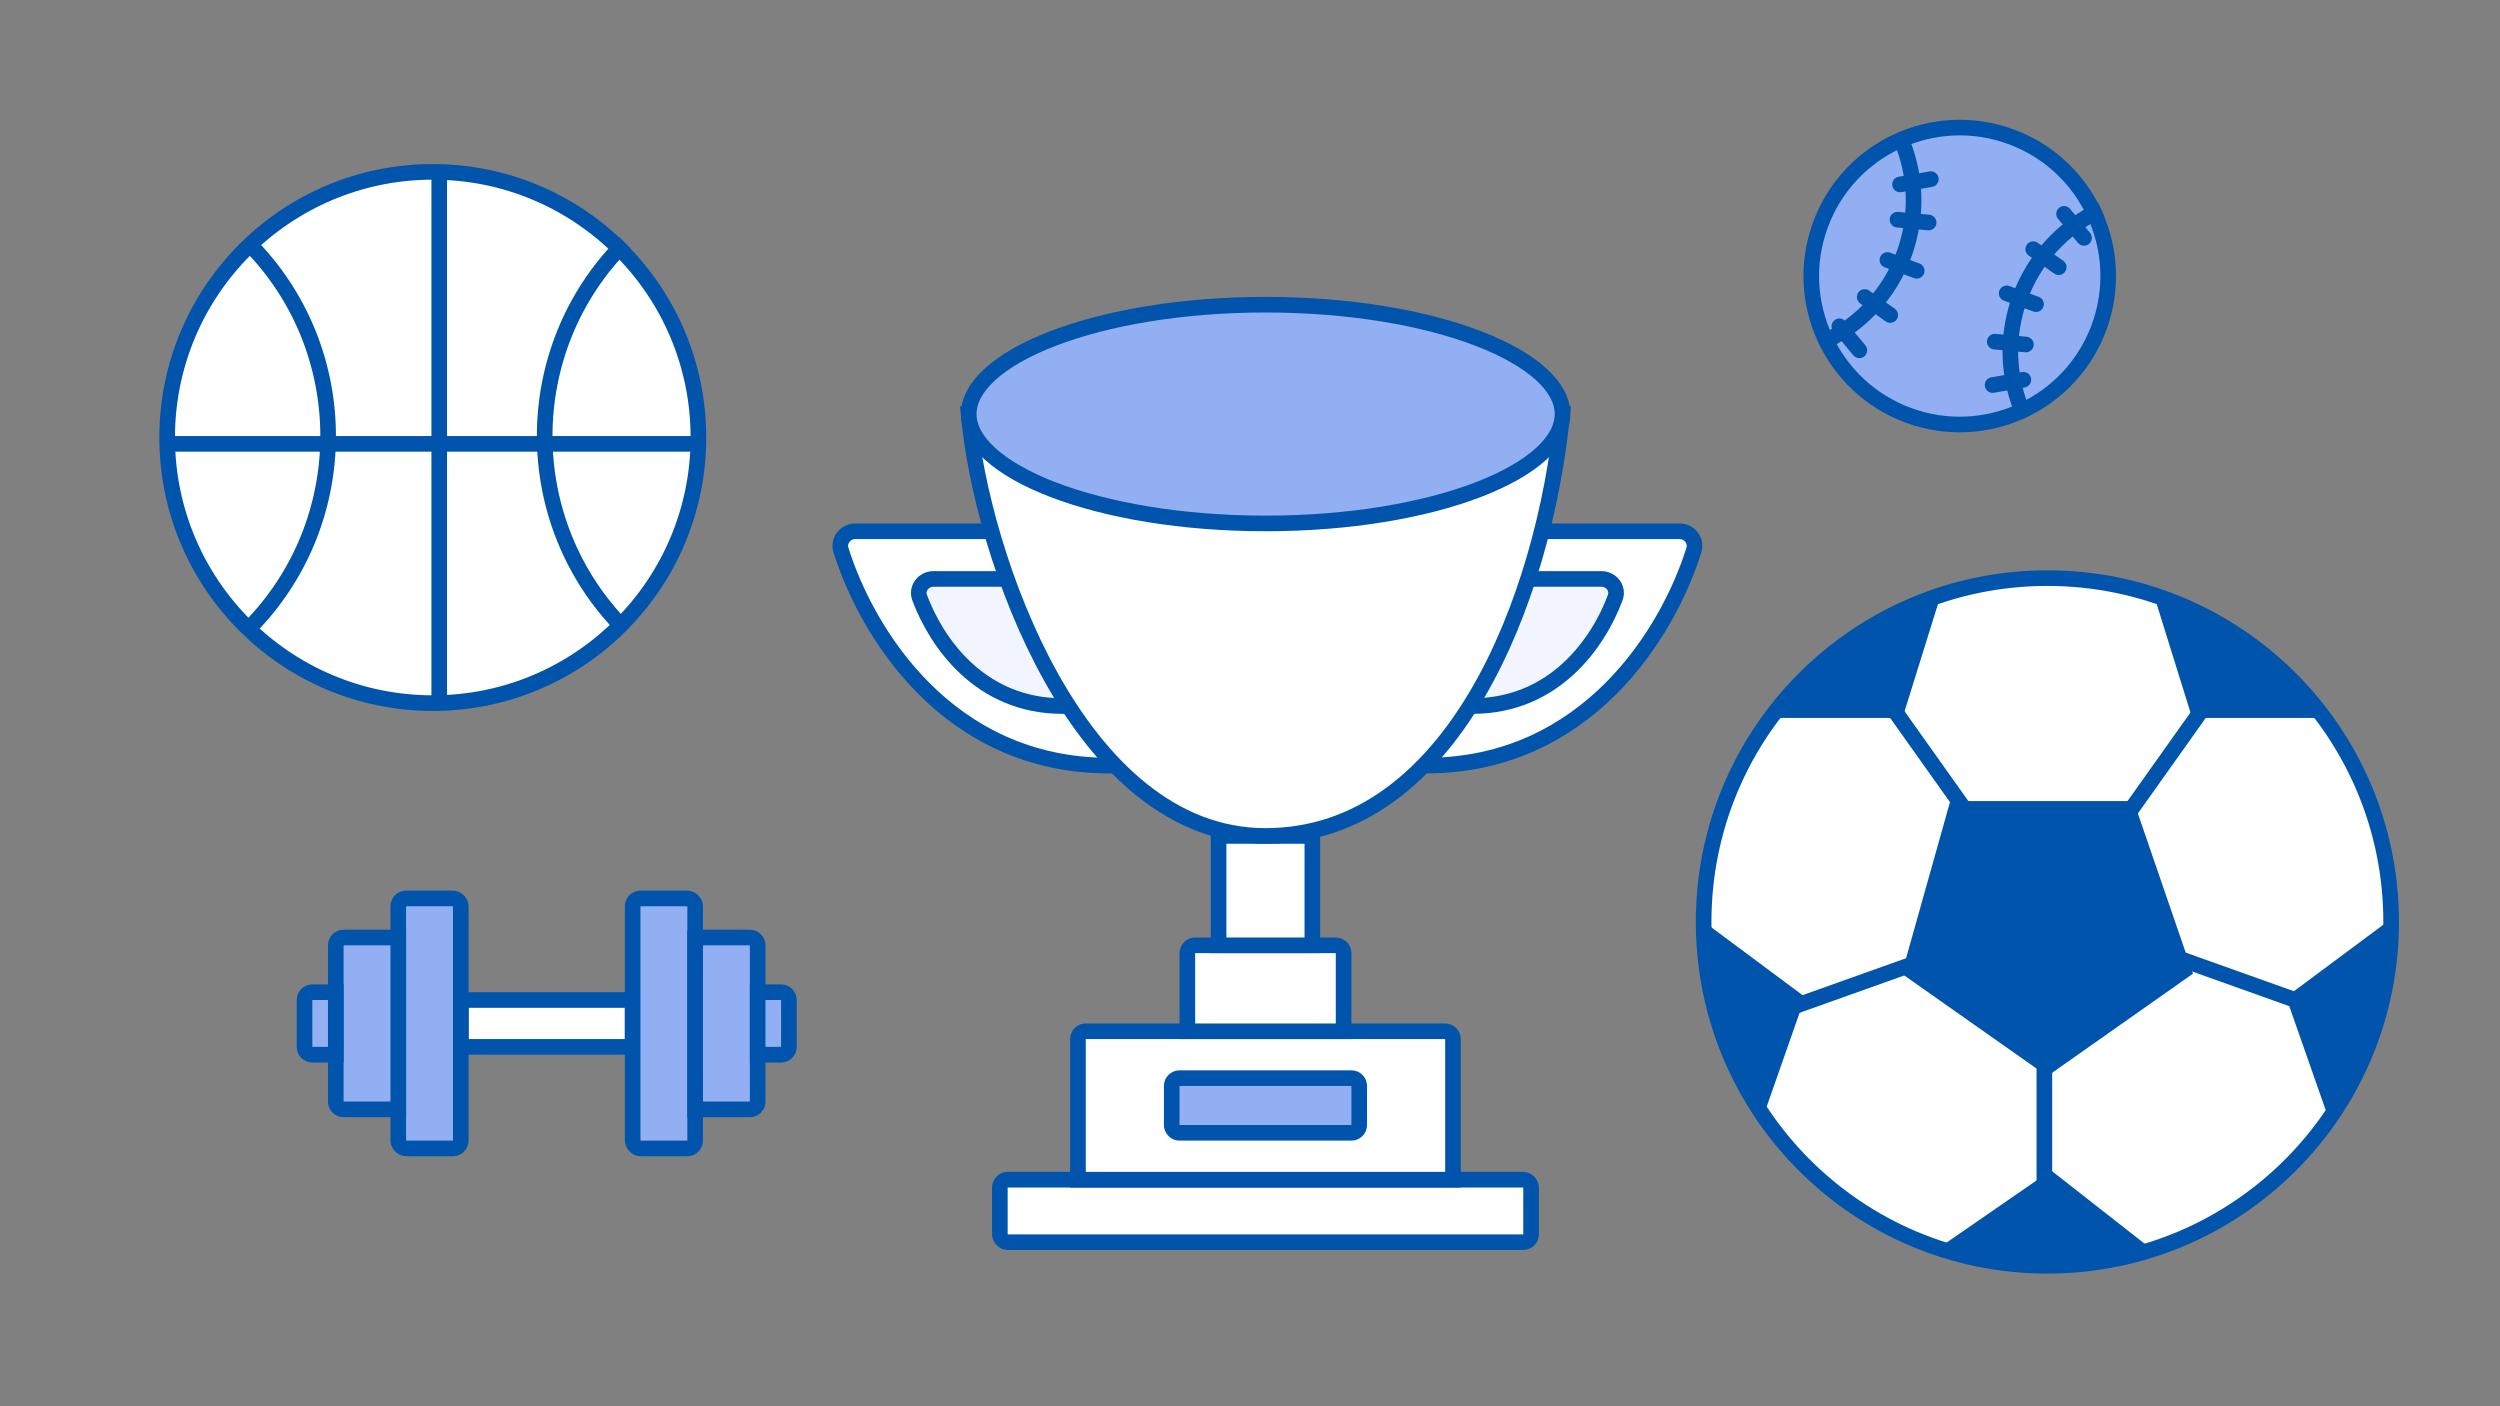
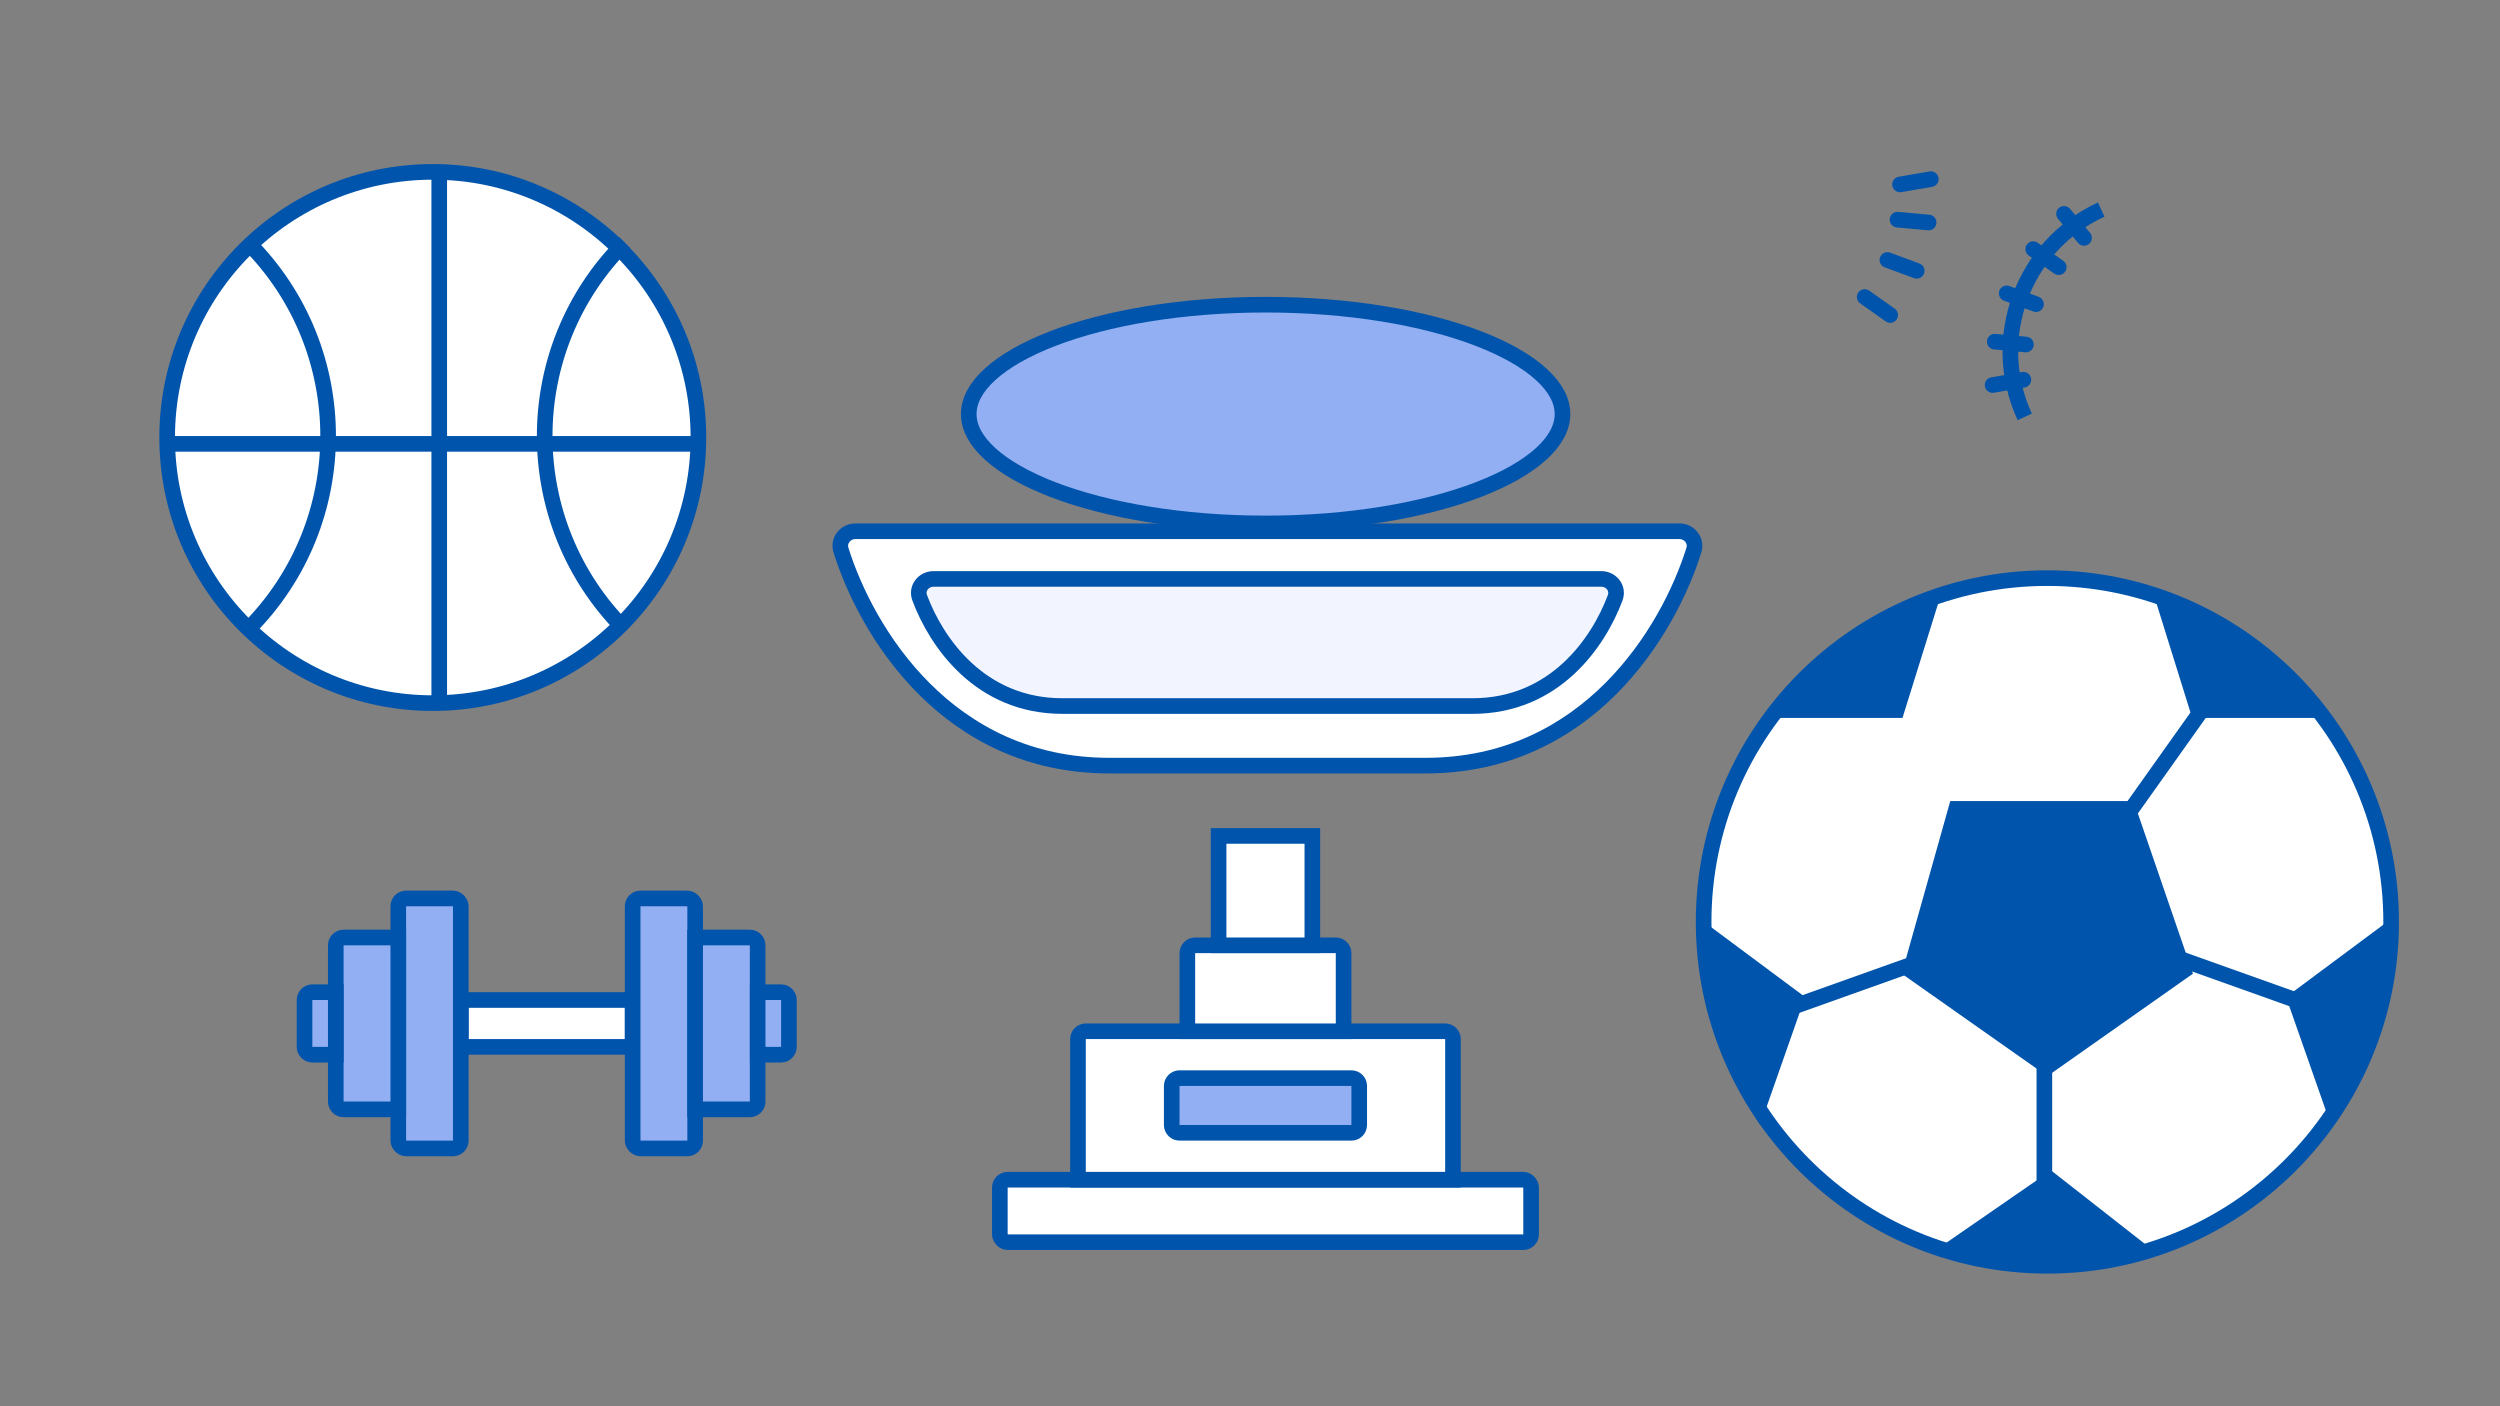
<svg xmlns="http://www.w3.org/2000/svg" width="320" height="180" viewBox="0 0 320 180" fill="none">
  <rect x="0" y="0" width="320" height="180" fill="#808080" stroke="none" />
-   <circle cx="250.847" cy="35.334" r="19" transform="rotate(20.245 250.847 35.334)" fill="#91AFF2" stroke="#0054AC" stroke-width="2" />
-   <path d="M243.1 17.288C247.725 27.319 243.343 39.2 233.313 43.825" stroke="#0054AC" stroke-width="2" />
  <path d="M259.166 53.36C254.541 43.329 258.923 31.448 268.953 26.823" stroke="#0054AC" stroke-width="2" />
  <line x1="256.856" y1="37.55" x2="260.609" y2="38.934" stroke="#0054AC" stroke-width="2" stroke-linecap="round" />
  <line x1="260.249" y1="31.891" x2="263.516" y2="34.2" stroke="#0054AC" stroke-width="2" stroke-linecap="round" />
  <line x1="255.33" y1="43.733" x2="259.313" y2="44.098" stroke="#0054AC" stroke-width="2" stroke-linecap="round" />
  <line x1="264.198" y1="27.373" x2="266.756" y2="30.448" stroke="#0054AC" stroke-width="2" stroke-linecap="round" />
  <line x1="255.05" y1="49.285" x2="258.993" y2="48.607" stroke="#0054AC" stroke-width="2" stroke-linecap="round" />
  <line x1="245.34" y1="34.664" x2="241.587" y2="33.28" stroke="#0054AC" stroke-width="2" stroke-linecap="round" />
  <line x1="241.947" y1="40.323" x2="238.681" y2="38.015" stroke="#0054AC" stroke-width="2" stroke-linecap="round" />
  <line x1="246.866" y1="28.482" x2="242.883" y2="28.116" stroke="#0054AC" stroke-width="2" stroke-linecap="round" />
-   <line x1="237.998" y1="44.841" x2="235.44" y2="41.766" stroke="#0054AC" stroke-width="2" stroke-linecap="round" />
  <line x1="247.146" y1="22.93" x2="243.204" y2="23.607" stroke="#0054AC" stroke-width="2" stroke-linecap="round" />
  <path d="M262.065 74C286.366 74 306.067 93.704 306.067 118.011C306.066 142.317 286.366 162.021 262.065 162.021C237.764 162.02 218.064 142.317 218.064 118.011C218.064 93.704 237.764 74 262.065 74Z" fill="white" stroke="#0054AC" stroke-width="2" />
  <path d="M273.103 102.539H249.634L243.422 124.631L262.059 137.749L280.696 124.631L273.103 102.539Z" fill="#0054AC" />
  <path d="M280.598 91.892L275.865 76.703C286.593 79.741 295.06 88.095 297.953 91.892H280.598Z" fill="#0054AC" />
  <path d="M243.519 91.892L248.253 76.703C237.524 79.741 229.057 88.095 226.164 91.892H243.519Z" fill="#0054AC" />
  <path d="M231.054 127.623L218.29 118.129C217.606 129.26 222.685 140.017 225.31 144.003L231.054 127.623Z" fill="#0054AC" />
  <path d="M292.616 127.623L305.38 118.129C306.064 129.26 300.985 140.017 298.36 144.003L292.616 127.623Z" fill="#0054AC" />
  <path d="M262.536 149.814L275.06 159.622C264.506 163.22 252.792 161.158 248.255 159.677L262.536 149.814Z" fill="#0054AC" />
  <line x1="261.679" y1="134.697" x2="261.679" y2="154.028" stroke="#0054AC" stroke-width="2" />
  <line y1="-1" x2="19.328" y2="-1" transform="matrix(0.942 0.336 -0.336 0.942 278.626 123.651)" stroke="#0054AC" stroke-width="2" />
  <line y1="-1" x2="19.328" y2="-1" transform="matrix(-0.942 0.336 0.336 0.942 247.131 123.651)" stroke="#0054AC" stroke-width="2" />
-   <line y1="-1" x2="19.33" y2="-1" transform="matrix(-0.579 -0.815 -0.815 0.579 251.168 104.89)" stroke="#0054AC" stroke-width="2" />
  <line y1="-1" x2="19.33" y2="-1" transform="matrix(0.579 -0.815 0.815 0.579 273.104 104.89)" stroke="#0054AC" stroke-width="2" />
  <circle cx="55.397" cy="56" r="34" fill="white" stroke="#0054AC" stroke-width="2" />
  <path d="M31.749 31.061C45.417 44.73 45.417 66.89 31.749 80.559" stroke="#0054AC" stroke-width="2" />
  <path d="M79.971 80.559C66.303 66.89 66.303 44.73 79.971 31.061" stroke="#0054AC" stroke-width="2" />
  <line x1="56.222" y1="21.588" x2="56.222" y2="90.032" stroke="#0054AC" stroke-width="2" />
  <line x1="89.441" y1="56.814" x2="20.997" y2="56.814" stroke="#0054AC" stroke-width="2" />
  <rect x="127.98" y="151" width="68" height="8" rx="1" fill="white" stroke="#0054AC" stroke-width="2" />
  <path d="M138.98 132H184.98C185.533 132 185.98 132.448 185.98 133V151H137.98V133C137.98 132.448 138.428 132 138.98 132Z" fill="white" stroke="#0054AC" stroke-width="2" />
  <path d="M150.98 138H172.98C173.533 138 173.98 138.448 173.98 139V144C173.98 144.552 173.533 145 172.98 145H150.98C150.428 145 149.98 144.552 149.98 144V139C149.98 138.448 150.428 138 150.98 138Z" fill="#91AFF2" stroke="#0054AC" stroke-width="2" />
  <path d="M152.98 121H170.98C171.533 121 171.98 121.448 171.98 122V132H151.98V122C151.98 121.448 152.428 121 152.98 121Z" fill="white" stroke="#0054AC" stroke-width="2" />
  <rect x="155.98" y="107" width="12" height="14" fill="white" stroke="#0054AC" stroke-width="2" />
  <path d="M214.96 68H197.981H126.48H109.501C108.213 68 107.261 69.194 107.646 70.423C110.933 80.906 121.272 98 141.98 98H182.481C203.19 98 213.528 80.906 216.815 70.423C217.2 69.194 216.248 68 214.96 68Z" fill="white" stroke="#0054AC" stroke-width="2" stroke-linecap="round" />
  <path d="M204.96 74.102H196.895H127.566H119.501C118.213 74.102 117.268 75.301 117.717 76.508C119.842 82.212 125.433 90.373 135.98 90.373H188.481C199.028 90.373 204.62 82.212 206.744 76.508C207.194 75.301 206.248 74.102 204.96 74.102Z" fill="#F2F5FF" stroke="#0054AC" stroke-width="2" stroke-linecap="round" />
-   <path d="M161.98 107C137.98 107 125.584 71.008 123.98 53H199.98C197.616 76.606 185.98 107 161.98 107Z" fill="white" stroke="#0054AC" stroke-width="2" />
  <path d="M162 39C172.679 39 182.301 40.667 189.218 43.327C192.679 44.658 195.413 46.219 197.263 47.901C199.112 49.583 200 51.308 200 53C200 54.692 199.112 56.417 197.263 58.099C195.413 59.781 192.679 61.342 189.218 62.673C182.301 65.333 172.679 67 162 67C151.321 67 141.699 65.333 134.782 62.673C131.321 61.342 128.587 59.781 126.737 58.099C124.888 56.417 124 54.692 124 53C124 51.308 124.888 49.583 126.737 47.901C128.587 46.219 131.321 44.658 134.782 43.327C141.699 40.667 151.321 39 162 39Z" fill="#91AFF2" stroke="#0054AC" stroke-width="2" />
  <rect x="58.98" y="128" width="22" height="6" fill="white" stroke="#0054AC" stroke-width="2" />
  <rect x="50.98" y="115" width="8" height="32" rx="1" fill="#91AFF2" stroke="#0054AC" stroke-width="2" />
  <path d="M43.98 120H50.98V142H43.98C43.428 142 42.98 141.552 42.98 141V121C42.98 120.448 43.428 120 43.98 120Z" fill="#91AFF2" stroke="#0054AC" stroke-width="2" />
  <path d="M39.98 127H42.98V135H39.98C39.428 135 38.98 134.552 38.98 134V128C38.98 127.448 39.428 127 39.98 127Z" fill="#91AFF2" stroke="#0054AC" stroke-width="2" />
  <rect x="88.98" y="147" width="8" height="32" rx="1" transform="rotate(-180 88.98 147)" fill="#91AFF2" stroke="#0054AC" stroke-width="2" />
  <path d="M95.98 142L88.98 142L88.98 120L95.98 120C96.532 120 96.98 120.448 96.98 121L96.98 141C96.98 141.552 96.532 142 95.98 142Z" fill="#91AFF2" stroke="#0054AC" stroke-width="2" />
  <path d="M99.98 135L96.98 135L96.98 127L99.98 127C100.532 127 100.98 127.448 100.98 128L100.98 134C100.98 134.552 100.532 135 99.98 135Z" fill="#91AFF2" stroke="#0054AC" stroke-width="2" />
</svg>